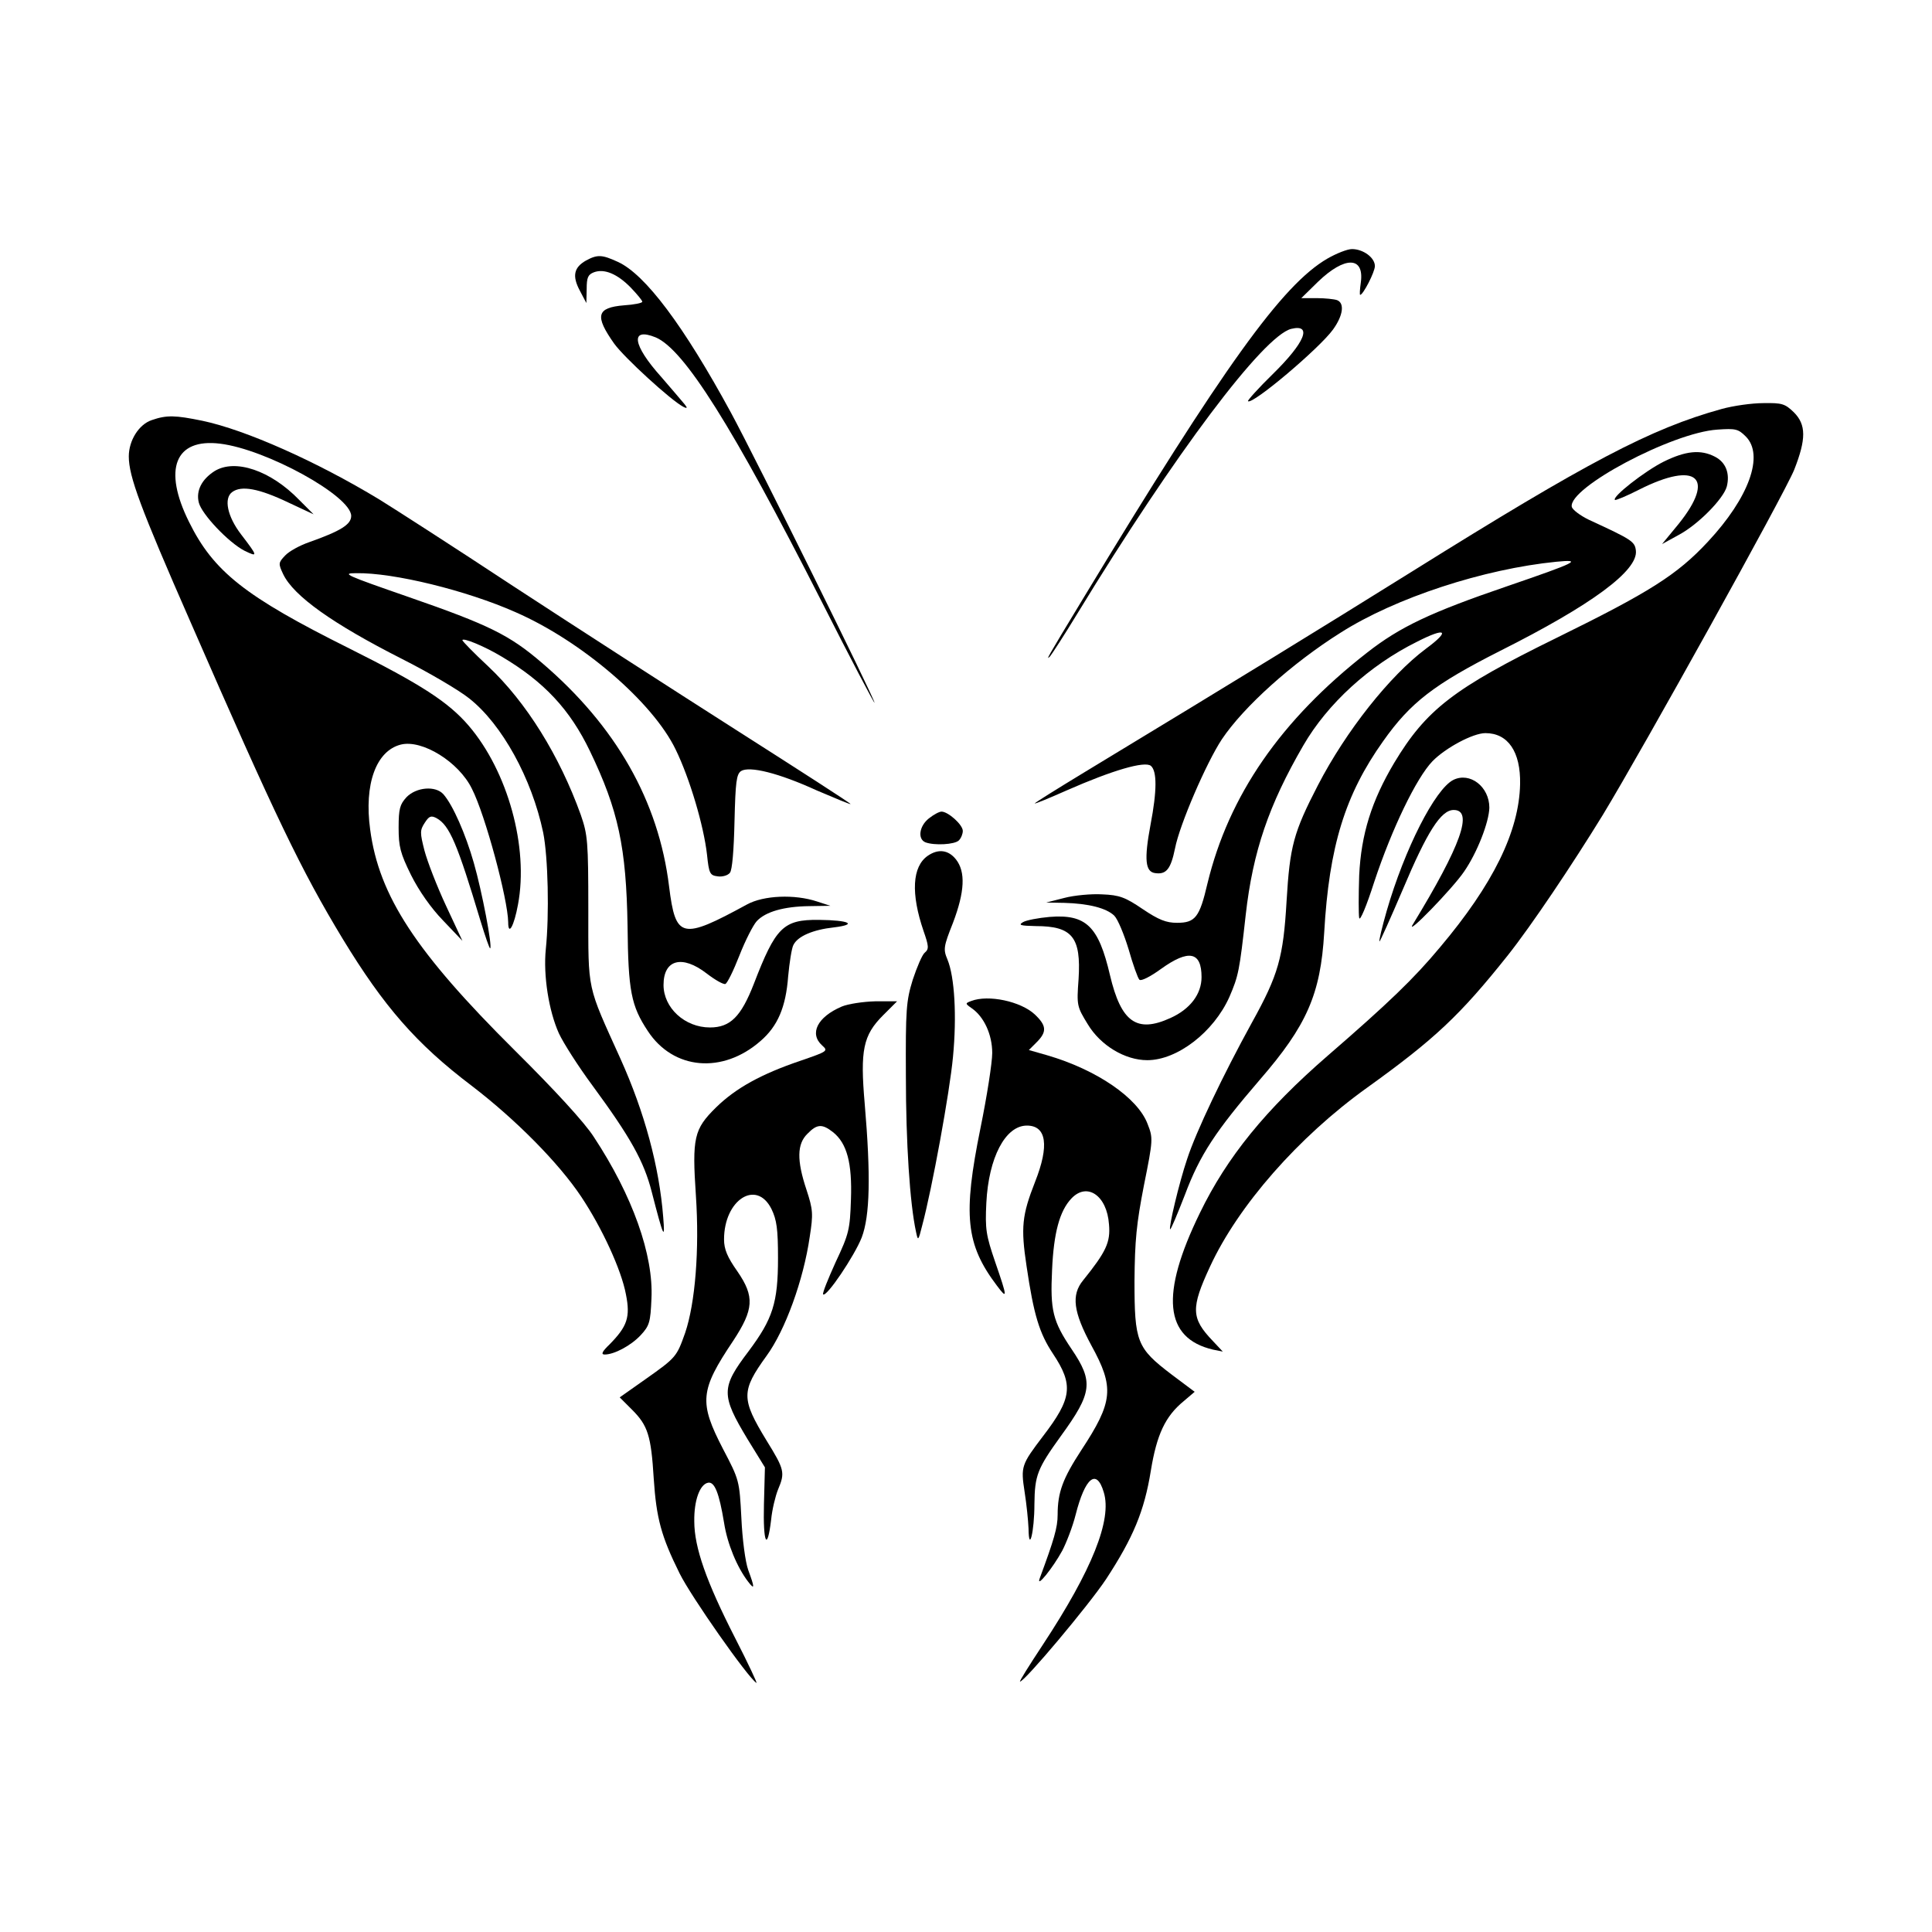
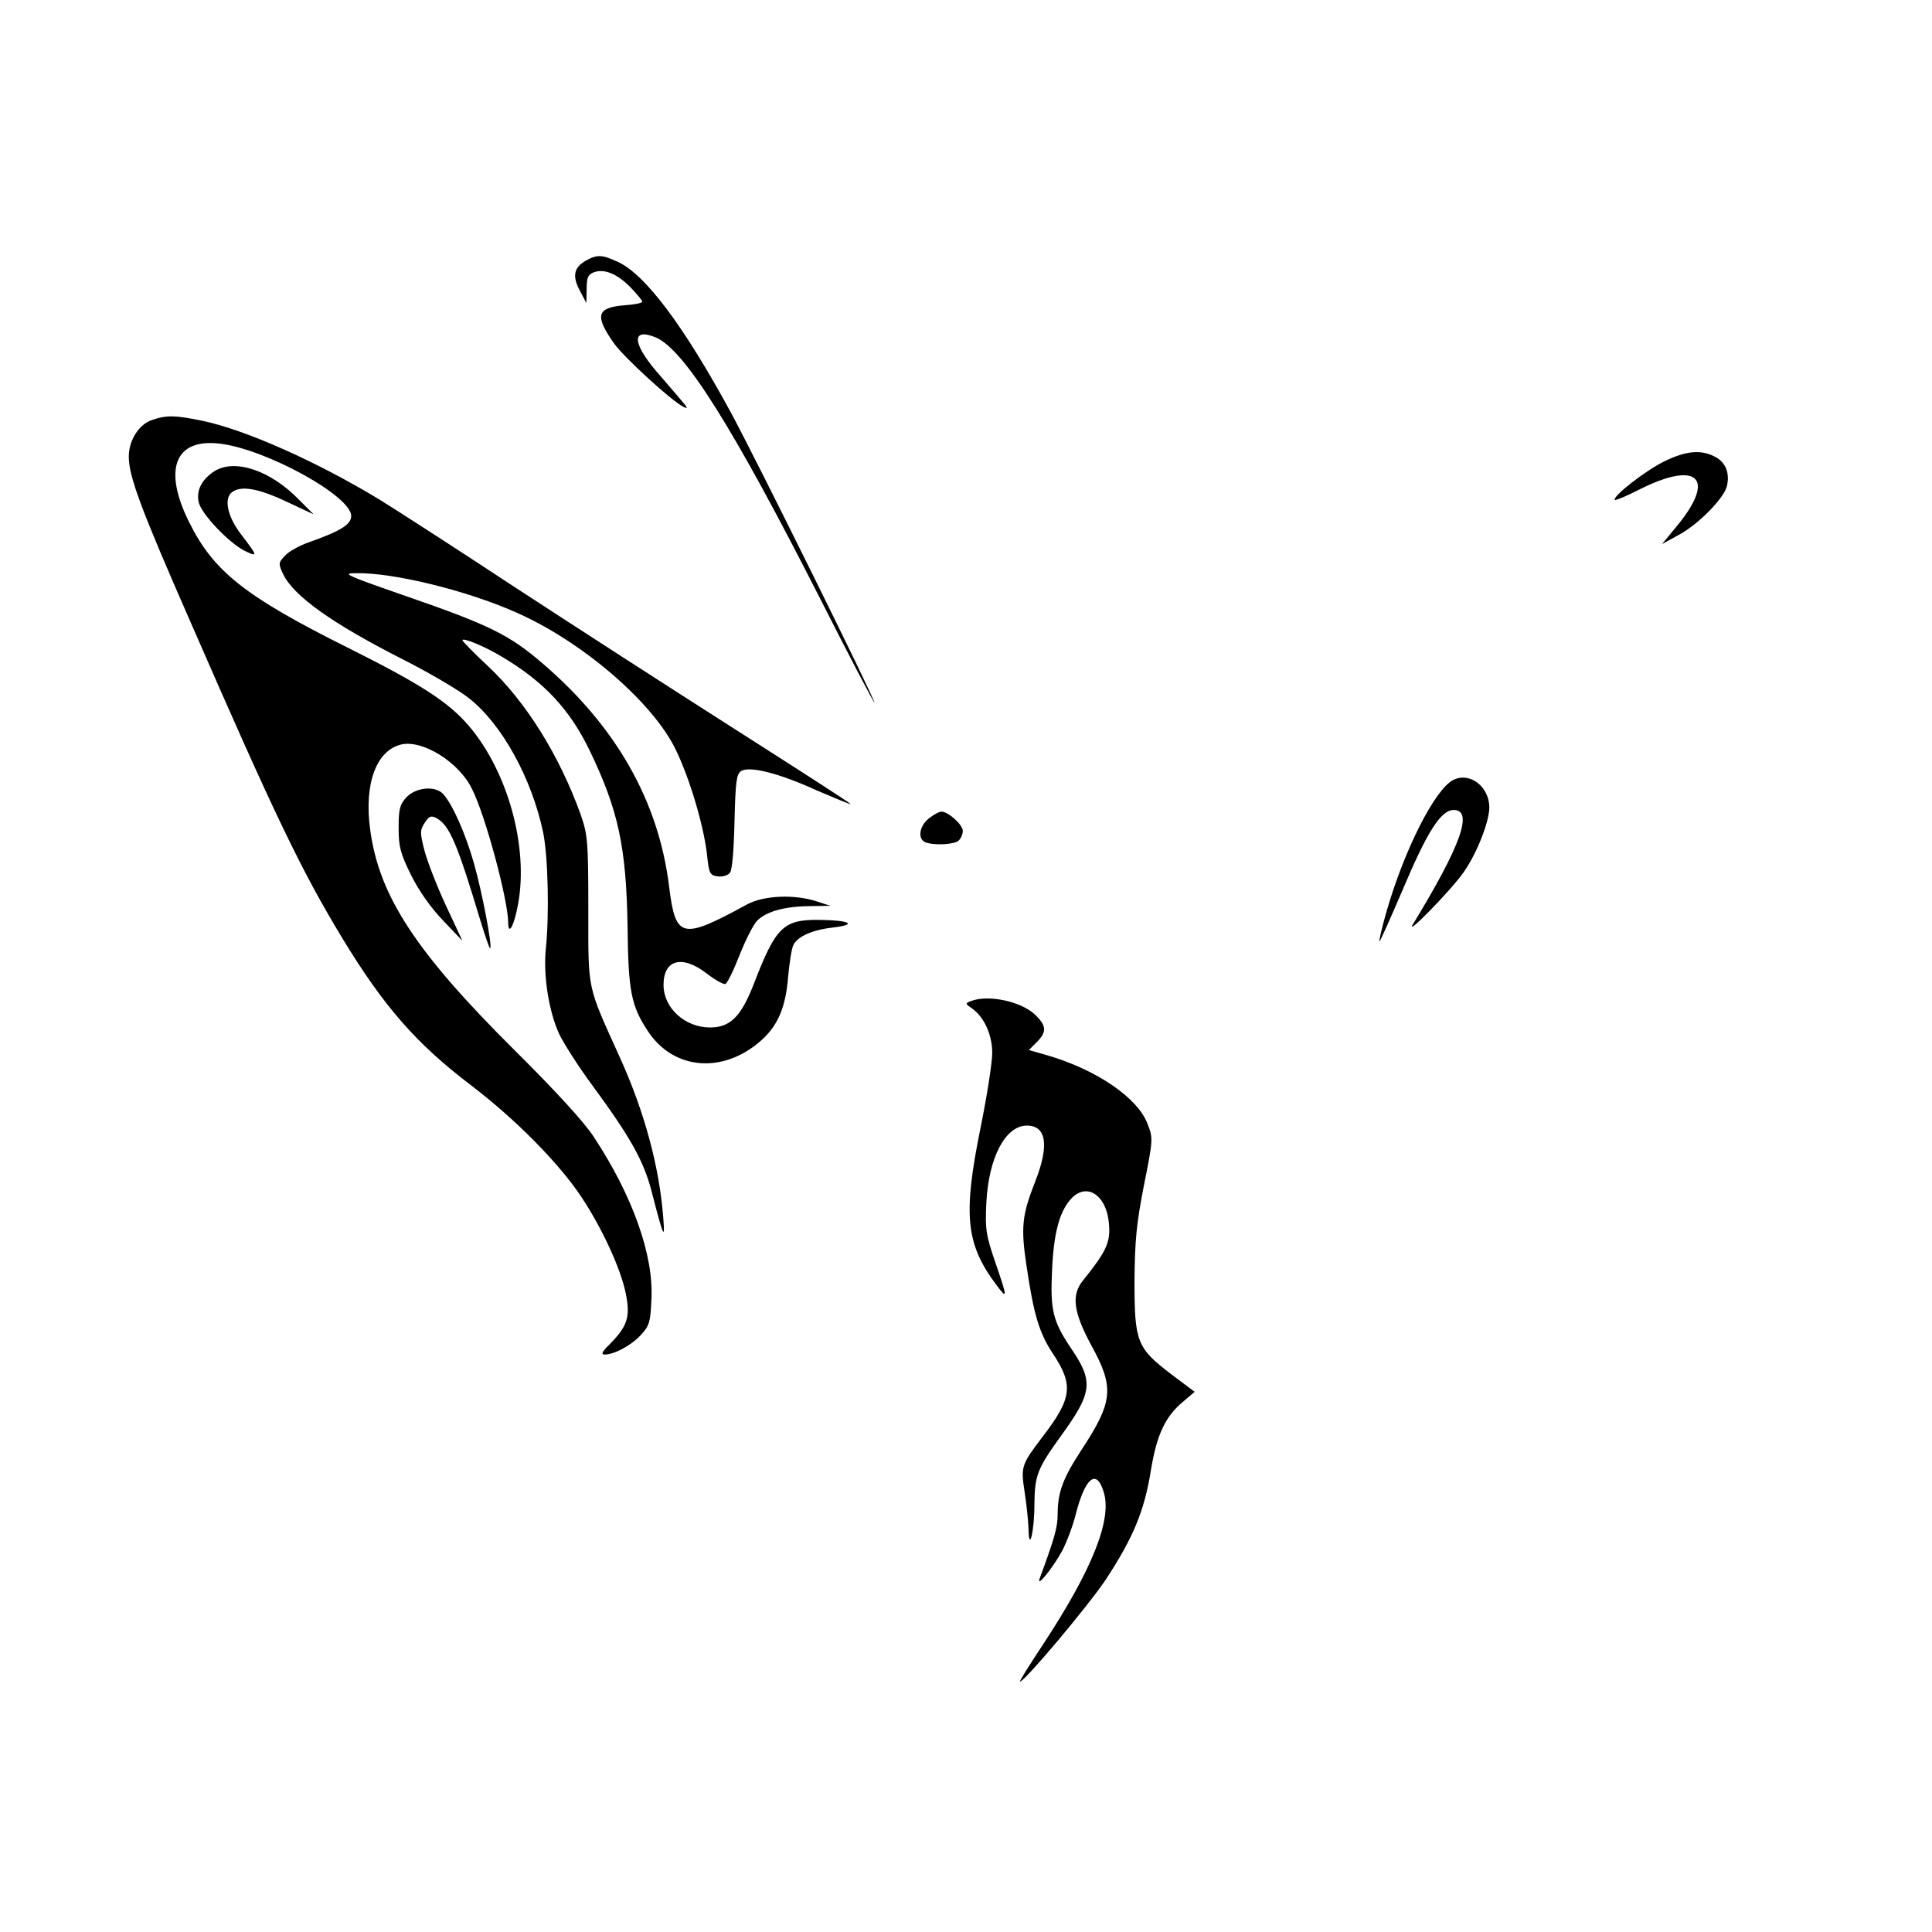
<svg xmlns="http://www.w3.org/2000/svg" width="1500" height="1500" viewBox="0 0 1500 1500">
  <svg x="100.0" y="193.381" width="1300" height="1113.237" viewBox="0 0 511.96 438.41">
    /2000/svg" viewBox="0 0 511.96 438.41"&gt;
-   <path d="M366.5,2.9c-13.8,8-31.6,32.7-74.8,104.1-11.2,18.5-11.4,18.9-10,17.5.5-.6,4.3-6.4,8.3-13,30-49.2,56.9-84.9,65.4-87.1,6.6-1.6,4.2,4.2-5.6,13.8-4.4,4.3-7.8,8.1-7.6,8.3,1.2,1.3,21.8-16.1,26-21.9,3.1-4.3,3.6-8.1,1.2-9-.9-.3-3.7-.6-6.2-.6h-4.7l5.1-5c8.2-7.9,14.2-7.8,13.1.2-.3,2.1-.4,3.8-.2,3.8.9,0,4.5-7,4.5-8.8,0-2.6-3.6-5.2-7-5.2-1.4,0-4.7,1.3-7.5,2.9Z" />
-     <path d="M139.8,3.5c-3.7,2.1-4.3,4.7-1.9,9.2l2,3.8.1-4.3c0-3.5.4-4.4,2.2-5.1,3.2-1.2,7.2.5,11.3,4.7,1.9,2,3.5,3.9,3.5,4.3s-2.5.9-5.6,1.1c-8.4.7-9,3.2-3,11.7,3.1,4.3,17.3,17.3,21.1,19.3q1.9,1,.4-.8c-.8-1-4.1-4.8-7.1-8.3-8.8-9.8-9.6-15.3-1.7-12.1,8.7,3.7,23.4,27,50.6,80.5,8.9,17.6,16.3,31.6,16.3,31.2,0-1.3-36-74.1-43.9-88.7-14.4-26.5-26.2-42.3-34.6-46.1-4.8-2.2-6.2-2.3-9.7-.4Z" />
-     <path d="M487,48.9c-21.7,6-41,16.2-94.5,49.6-30.5,19-51,31.6-100.2,61.4-8.4,5.1-15.3,9.4-15.3,9.6s4.4-1.6,9.8-4c14.1-6.2,23.8-9,25.7-7.5,1.9,1.6,1.9,7.6-.1,18-2,10.7-1.6,14.4,1.4,14.8,3.4.5,4.8-1.2,6.1-7.6,1.4-7.2,9.5-26,14.3-33.3,6.7-10,21.5-23.3,36.3-32.6,16.8-10.7,43.8-19.5,66-21.7,8.2-.8,6.2.2-15.1,7.5-23.4,8-32.7,12.4-42.8,20.3-26.4,20.6-42.3,43.7-48.8,70.6-2.4,10.3-3.7,12-9.3,12-3.3,0-5.6-.9-10.5-4.2-5.3-3.6-7.1-4.3-12.4-4.5-3.3-.2-8.6.3-11.6,1.1l-5.5,1.4,5.5.1c7.5.2,12.9,1.6,15.3,3.9,1.1,1.1,3,5.7,4.4,10.3,1.3,4.6,2.8,8.8,3.3,9.3s3.3-.9,6.6-3.3c8.5-6.1,12.4-5.3,12.4,2.5,0,5.2-3.5,9.8-9.5,12.5-10.3,4.7-15.1,1.3-18.5-13.1-3.5-15-7.3-18.7-18.5-17.8-3.4.3-7.1,1-8.1,1.6-1.5.9-.8,1.1,3.9,1.2,11.2,0,13.9,3.4,13.1,16.2-.6,8.1-.5,8.4,2.8,13.8,3.9,6.5,11.4,11,18.2,11,9.2,0,20.3-8.6,25.1-19.3,2.8-6.5,3.1-8,5-25.1,2.2-19.5,7.1-33.7,17.6-51.8,7.4-12.8,20.2-24.5,34.7-31.7,9-4.6,10.4-3.5,2.8,2.1-11,8.2-24.4,25.1-33,41.7-7.5,14.5-8.6,18.7-9.6,35.4-1,17.3-2.5,22.6-10.6,37.2-8.8,16-17.1,33.4-19.8,41.7-2.5,7.4-5.7,21-5.2,21.5.2.2,2.2-4.6,4.5-10.5,4.6-12.3,9.4-19.5,22.9-35.2,14.4-16.6,18.6-26.2,19.7-45,1.5-26.4,6.4-42.2,18-58.5,8.4-11.9,15.6-17.4,35.7-27.6,28.1-14.1,42.3-24.6,41.6-30.7-.3-2.8-1.3-3.4-14.3-9.4-2.7-1.3-5.1-3.1-5.3-4-1.1-5.8,30.7-22.7,44.5-23.6,5.6-.4,6.4-.2,8.7,2.1,5.7,5.7,1,18.7-11.6,32.2-9.4,10.1-17.8,15.4-46.3,29.4-31.4,15.4-39.8,21.9-49.6,38.2-6.9,11.6-10.1,21.8-10.7,34.4-.2,6.1-.2,11.9,0,13,.2,1.2,2.2-3.5,4.6-11,5.4-16.3,12.9-31.8,17.8-36.9,4-4.1,12.4-8.6,16.2-8.6,6.9,0,10.8,5.7,10.6,15.6-.3,14.5-8.3,30.7-24.5,49.9-8,9.6-15.7,17-34.4,33.2-18.9,16.4-30.7,30.9-39,48-12.2,25-10.9,38.3,4,41.8l3,.6-3.1-3.3c-6.6-6.9-6.7-10-.8-22.7,8.6-18.6,27-39.6,47.9-54.6s28.6-22.3,43.1-40.5c7.3-9.2,19.7-27.7,29.1-43,12.5-20.6,55.6-98.3,58.5-105.5,3.7-9.4,3.7-13.8-.1-17.6-2.7-2.6-3.6-2.9-9.3-2.8-3.5,0-9.2.8-12.8,1.8Z" />
+   <path d="M139.8,3.5c-3.7,2.1-4.3,4.7-1.9,9.2l2,3.8.1-4.3c0-3.5.4-4.4,2.2-5.1,3.2-1.2,7.2.5,11.3,4.7,1.9,2,3.5,3.9,3.5,4.3s-2.5.9-5.6,1.1c-8.4.7-9,3.2-3,11.7,3.1,4.3,17.3,17.3,21.1,19.3q1.9,1,.4-.8c-.8-1-4.1-4.8-7.1-8.3-8.8-9.8-9.6-15.3-1.7-12.1,8.7,3.7,23.4,27,50.6,80.5,8.9,17.6,16.3,31.6,16.3,31.2,0-1.3-36-74.1-43.9-88.7-14.4-26.5-26.2-42.3-34.6-46.1-4.8-2.2-6.2-2.3-9.7-.4Z" />
    <path d="M7,52.3c-3.9,1.3-7,6.2-7,11.1,0,6.1,3.5,15.6,18.9,50.7,26,59.6,33.8,75.8,46.5,96.8,12.6,20.7,22.5,32.1,39.4,44.9,13.6,10.4,26.7,23.7,33.5,33.9,6.4,9.6,12.3,22.4,13.7,29.9,1.4,7,.4,9.8-5,15.3-2.3,2.2-2.7,3.1-1.5,3.1,2.9,0,8-2.7,11-5.9,2.7-2.9,3-4,3.3-11.1.7-13.4-5.8-31.6-17.6-49.5-2.8-4.4-12-14.4-24.2-26.5-30.2-30-41.5-47.2-44.2-67.5-1.9-13.9,1.8-24.1,9.4-26,6.5-1.6,17.7,5.3,21.7,13.5,4.1,8,11,33.8,11.1,40.8,0,4.4,1.8,1.2,3-5.4,3.3-17.5-3.1-40.7-15.1-54.7-6.2-7.2-14.5-12.6-36.5-23.6-31.9-15.9-41.5-23.5-49-38.7-8-16.1-4.3-25.6,9.5-23.9,14.1,1.7,40.1,16,40.1,22.1,0,2.6-3.2,4.6-12.8,8-2.9,1-6.2,2.8-7.4,4.1-2.1,2.2-2.1,2.5-.6,5.7,3.2,6.7,15.2,15.2,36.3,25.9,8.3,4.2,17.5,9.6,20.6,12.1,10,7.9,19.1,24.4,22.6,41,1.5,7.5,1.9,25.1.8,35.7-.8,8,.9,18.8,4,25.7,1.4,3,6,10.2,10.3,16,11.6,15.8,15.7,23.1,18.1,32.5,3.6,14,4.1,15,3.5,7.7-1.2-15.4-5.7-32.1-13.1-48.5-10.3-22.8-9.8-20.2-9.8-45.5,0-21-.2-22.9-2.3-29-6.5-18.1-16.7-34.5-28.3-45.4-4.4-4.1-7.9-7.7-7.9-8,0-.9,6.5,1.7,12,5,13,7.7,20.9,16.2,27,28.9,8.7,18.1,11.1,29.4,11.5,53.5.2,19.9,1.1,24.4,6.2,32.1,7.8,11.9,22.9,13.2,34.5,3,5.2-4.5,7.7-10.3,8.4-19.7.4-4.3,1.1-8.7,1.6-9.6,1.3-2.7,6-4.7,12.4-5.4,7.4-.9,4.7-2.2-4.6-2.3-10.9-.1-13.2,2.2-19.9,19.6-3.9,10-7.2,13.3-13.4,13.3-7.7,0-14.2-6-14.2-13,0-7.8,5.7-9.3,13.2-3.5,2.6,2,5.1,3.4,5.7,3.2.6-.2,2.5-4.1,4.3-8.7,1.8-4.6,4.2-9.3,5.3-10.5,2.7-2.9,8.3-4.5,16.1-4.6l6.4-.1-4-1.3c-6.9-2.3-16.4-1.9-21.5.9-20,10.9-21.8,10.5-23.8-5.5-3.2-26.2-16.3-49.1-38.9-68.4-9.9-8.5-16.2-11.6-40.7-20.1-19.3-6.7-20.7-7.3-16.1-7.3,11.5-.2,33.8,5.3,48.7,11.9,20.2,8.8,42,27.5,49,42,4.3,8.8,8.6,23.3,9.6,32.2.6,5.8.9,6.3,3.3,6.6,1.4.2,3.1-.3,3.7-1.1.7-.8,1.2-6.8,1.4-15.7.3-12.2.6-14.4,2-15.4,2.6-1.6,11.5.6,23.1,5.9,5.6,2.4,10.2,4.3,10.4,4.2.1-.2-15.6-10.3-34.9-22.6-19.3-12.3-50-32.1-68.2-44-18.2-12-36.7-23.9-41.1-26.6-19-11.5-40.7-21.2-54-24-8.3-1.7-10.9-1.8-15.5-.2Z" />
    <path d="M469.3,65c-5.8,2.9-15.9,10.8-14.9,11.7.2.2,3.6-1.2,7.5-3.2,17.5-8.8,23.4-3.7,12,10.5l-5.1,6.2,5.1-2.8c6-3.2,13.7-11.1,14.7-14.8,1-4-.3-7.4-3.6-9.1-4.4-2.3-9-1.8-15.7,1.5Z" />
    <path d="M26.2,67.9c-3.9,2.5-5.7,6-4.8,9.6.9,3.6,9.1,12.2,13.9,14.7,4.3,2.1,4.2,1.8-1-5-4.2-5.5-5.3-11-2.7-12.9,2.8-2.1,8.2-1.1,17.2,3.2l7.7,3.6-4.4-4.4c-8.7-9-19.6-12.7-25.9-8.8Z" />
    <path d="M405,162.3c-5.6,2.8-14.9,21.1-20.4,40.1-1.4,4.9-2.4,9.1-2.2,9.3.1.2,3.3-6.9,7.1-15.8,7.5-17.8,11.7-24.4,15.6-24.4,6.1,0,2.2,10.9-12.5,35-2.5,4.1,12.2-11,15.7-16.2,4-5.8,7.6-15.1,7.7-19.5,0-6.4-5.9-11-11-8.5Z" />
    <path d="M84.9,167.6c-2,2.2-2.4,3.5-2.4,9.3s.5,7.8,3.8,14.5c2.4,4.8,6.1,10.1,9.8,13.9l5.9,6.2-5-10.7c-2.8-6-5.7-13.5-6.6-16.9-1.4-5.5-1.4-6.2.1-8.5,1.3-2,1.9-2.3,3.6-1.4,4,2.2,6.4,8,13.4,31.3,1.5,4.9,2.8,8.7,3,8.5.7-.6-2.5-17.4-5-26.1-2.5-8.8-6.4-17.7-9.3-21-2.4-2.7-8.3-2.2-11.3.9Z" />
    <path d="M244.6,174.1c-2.9,2.3-3.5,6.3-1,7.3,2.7,1,8.9.7,10.2-.6.7-.7,1.2-2,1.2-2.9,0-1.9-4.5-5.9-6.5-5.9-.7,0-2.4.9-3.9,2.1Z" />
-     <path d="M244.3,185.5c-4.8,3.3-5.2,11.6-1.3,23,1.6,4.6,1.7,5.5.4,6.6-.8.6-2.4,4.4-3.7,8.3-2,6.5-2.2,9-2.1,29.6,0,20,1.2,38.8,3.1,47.5.6,2.9.7,2.8,1.9-2,3-11.2,8.4-40.7,9.4-51.5,1.2-12.5.5-24.5-1.7-29.8-1.3-3.1-1.2-3.9,1.7-11.2,3.6-9.5,3.9-15.6.9-19.4-2.3-2.9-5.4-3.3-8.6-1.1Z" />
    <path d="M257.6,229.9c-1.9.7-1.9.8.1,2.2,3.8,2.6,6.3,8.1,6.3,13.7,0,2.9-1.6,13.2-3.6,23-5.4,26.6-4.5,35.5,5,48.1,3.3,4.4,3.3,3.8-.5-7.2-2.8-8.2-3.1-10-2.7-18.1.7-13.8,5.8-23.6,12.4-23.6,6,0,6.9,6.1,2.5,17.2-4,10.2-4.4,13.9-2.6,25.8,2.2,14.9,3.9,20.5,8.1,26.8,6.3,9.5,5.8,13.6-3.1,25.2-6.6,8.7-6.8,9.2-5.6,17,.6,3.8,1.1,8.8,1.2,11.2.1,7.7,1.8,1,1.8-7.5.1-8.8.9-10.8,8.1-20.8,9.6-13.2,10-16.6,3.3-26.5-5.8-8.6-6.6-11.9-6-24.3.5-11.3,2.3-18,5.9-21.8,4.8-5.1,10.9-.9,11.5,7.9.5,5.5-.9,8.4-7.9,17.1-3.7,4.5-3,9.7,2.5,19.9,7.1,12.9,6.7,17.2-3.1,32.1-5.6,8.6-7.2,12.8-7.2,19.7,0,3.9-1.1,7.6-5.5,19.5-1.1,3.1,4-3.2,6.9-8.5,1.3-2.5,3.2-7.4,4.1-11,2.9-11.4,6.4-14.3,8.6-6.9,2.6,8.4-3.6,23.8-18.6,46.6-4.1,6.2-7.3,11.3-7,11.3,1.4,0,20.9-23.2,26.3-31.3,8.3-12.7,11.7-20.8,13.7-33.2,1.8-11,4.4-16.6,10-21.2l3.4-2.9-7.2-5.4c-10.5-8-11.2-9.9-11.2-28.5.1-12.4.6-17.5,2.9-29.3,2.8-13.9,2.8-14.4,1.1-18.7-3-8-15.6-16.6-30.7-21l-5.6-1.6,2.4-2.4c3.2-3.2,3-5.1-.6-8.5-4.3-4-14.2-6.1-19.4-4.1Z" />
-     <path d="M218,231.6c-7.5,3.2-10,8.3-6,11.9,1.9,1.7,1.7,1.8-6.7,4.7-11.8,4-19.7,8.3-25.8,14.3-6.7,6.6-7.3,9.2-6.1,27,1.1,16.4-.2,32.8-3.3,41.9-2.6,7.3-2.7,7.5-12.2,14.2l-7.8,5.5,3.8,3.8c4.8,4.8,5.8,7.9,6.6,21,.8,12.2,2.3,17.7,7.9,29,3.5,7.1,20.9,31.9,23.5,33.5.4.3-2.5-5.9-6.5-13.7-8.8-17.2-12.5-27.7-12.5-35.7-.1-6.4,1.7-11.3,4.2-11.8,2-.4,3.4,3.1,4.9,12.2,1,6.5,4,13.7,7.4,18.1,2,2.6,2,1.8,0-3.6-.9-2.5-1.8-9.4-2.1-15.9-.6-11.4-.6-11.6-5.6-21.1-7.4-14.3-7.1-17.9,3.1-33.1,6.3-9.6,6.6-13.5,1.3-21.2-3.1-4.4-4.1-6.8-4.1-9.8,0-12.1,9.9-18.5,14.5-9.3,1.6,3.3,2,6.1,2,15,0,13.7-1.6,18.6-9,28.5-8.4,11.1-8.5,13.3-.3,26.9l5.3,8.6-.3,11.3c-.3,11.9,1,14.7,2.2,4.7.3-3.1,1.3-7.2,2.1-9.2,2.2-5.2,2-6.1-3.5-15-7.8-12.8-7.8-15.1,0-25.9,5.7-7.8,11.3-23.2,13.2-36.4,1.1-7,1-8.3-1-14.4-3-9-2.9-14,.3-17.1,2.9-3,4.5-3.1,7.8-.5,4.3,3.4,5.9,9.5,5.5,20.6-.3,9.2-.6,10.5-4.7,19.2-2.3,5.1-4.1,9.5-3.8,9.8,1,1,9.6-11.8,11.8-17.4,2.5-6.6,2.8-18.8.9-41-1.4-16.2-.5-20.8,5.6-26.9l4.3-4.3h-6.7c-3.7.1-8.3.8-10.2,1.6Z" />
  </svg>
</svg>